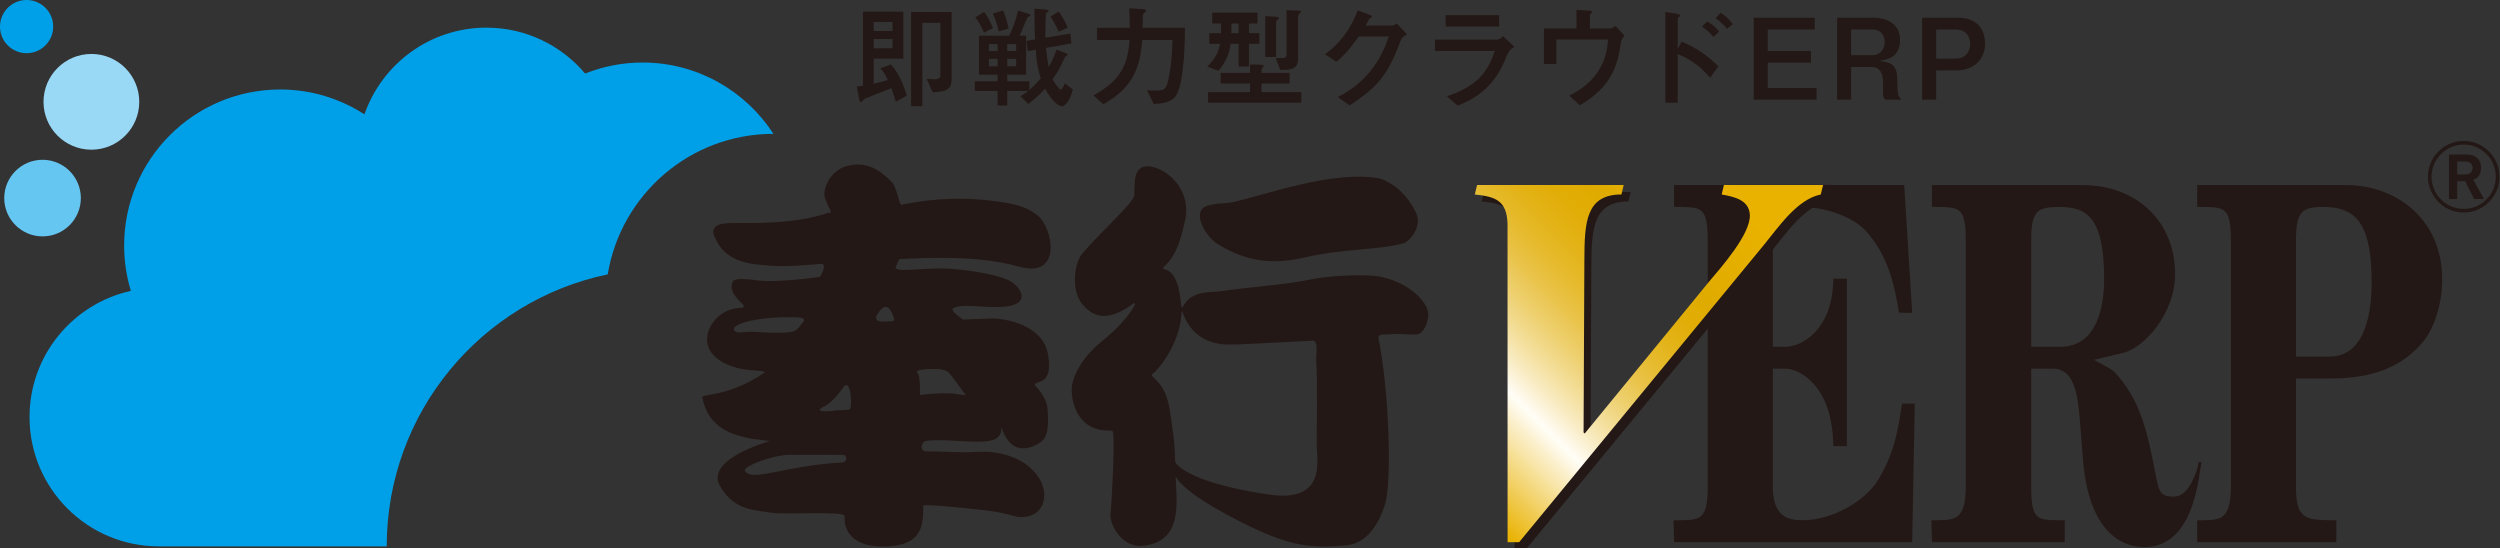
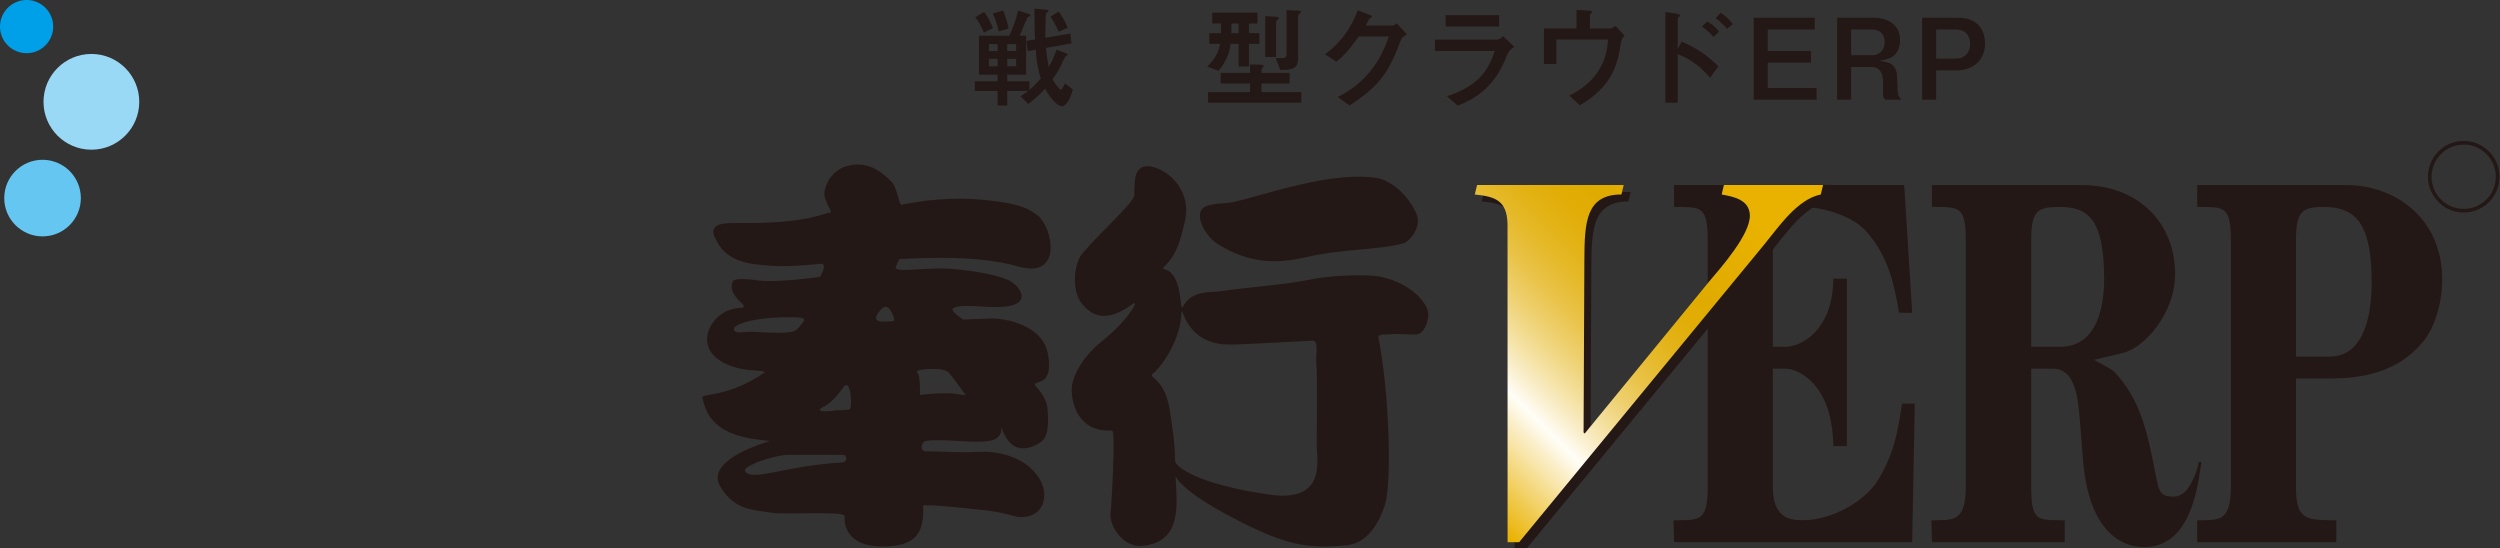
<svg xmlns="http://www.w3.org/2000/svg" version="1.1" x="0px" y="0px" width="912px" height="200px" viewBox="0 0 912 200" enable-background="new 0 0 912 200" xml:space="preserve">
  <rect x="0" y="0" width="912" height="200" fill="#333333" stroke="none" />
  <defs>
</defs>
  <circle fill="#00A0E9" cx="9.702" cy="9.702" r="9.702" />
  <path fill="#66C6F2" d="M29.492,72.258c0-7.708-6.259-13.968-13.967-13.968c-7.718,0-13.978,6.26-13.978,13.968  c0,7.718,6.26,13.977,13.978,13.977C23.233,86.235,29.492,79.976,29.492,72.258z" />
  <path fill="#99D9F6" d="M50.801,37.15c0,9.643-7.817,17.459-17.459,17.459S15.872,46.793,15.872,37.15  c0-9.652,7.827-17.469,17.469-17.469S50.801,27.499,50.801,37.15z" />
-   <path fill="#00A0E9" d="M221.703,100.083c4.781-29.076,30.008-51.257,60.443-51.257c-10.148-15.644-27.736-26.021-47.775-26.021  c-7.391,0-14.444,1.458-20.921,4.018c-8.65-10.228-21.566-16.735-36.01-16.735c-20.594,0-38.053,13.213-44.491,31.615  c-8.869-5.704-19.394-9.057-30.723-9.057c-31.446,0-56.941,25.495-56.941,56.941c0,5.754,0.873,11.299,2.46,16.527  c-21.14,4.663-36.972,23.491-36.972,46.029c0,26.051,21.12,47.17,47.16,47.17h83.14  C141.073,150.438,175.664,109.646,221.703,100.083z" />
-   <path fill="#231815" d="M318.721,30.544c2.331-0.526,4.057-1.012,5.158-1.349c-1.19-2.5-1.676-3.234-2.738-4.256l3.849-1.428  c3.194,3.393,5,8.64,5.813,11.378l-4.018,2.212c-0.446-1.508-0.734-2.54-1.597-4.95c-1.558,0.655-9.702,3.849-9.702,3.849  c-0.248,0.159-1.19,1.27-1.478,1.27c-0.407,0-0.576-0.942-0.655-1.398l-0.774-4.335c0.446,0,0.615,0,2.252-0.248V4.256h14.702  v17.112h-10.813V30.544z M325.605,11.299V8.025h-6.884v3.273H325.605z M318.721,17.608h6.884v-3.363h-6.884V17.608z M336.458,8.353  v30.385h-4.097V4.375h14.791v24.373c0,3.076-0.744,4.712-6.884,4.92l-2.212-4.88c0.694,0.04,2.619,0.119,2.867,0.119  c0.982,0,2.133-0.159,2.133-1.349V8.353H336.458z" />
  <path fill="#231815" d="M374.908,18.63l-0.446-3.73l3.145-0.526c-0.198-2.917-0.238-6.021-0.238-11.229l3.809,0.328  c0.893,0.079,1.349,0.129,1.349,0.536c0,0.168-0.734,0.615-0.823,0.734c-0.367,0.496-0.367,7.956-0.367,9.018l9.136-1.518  l0.407,3.601l-9.295,1.637c0.288,3.075,0.615,4.801,0.982,7.014c1.111-2.014,1.925-3.532,2.828-6.398l2.986,1.151  c1.032,0.406,1.15,0.406,1.15,0.654c0,0.208-0.903,0.695-0.982,0.863c-0.129,0.159-1.19,2.42-1.399,2.867  c-1.27,2.58-1.468,2.907-3.184,5.278c0.694,1.398,2.529,3.779,2.986,3.779c0.486,0,0.982-1.071,1.558-2.262l2.867,2.212  c-0.823,3.363-2.5,6.101-3.978,6.101c-1.835,0-4.503-3.353-6.18-6.378c-2.212,2.49-3.978,3.968-6.101,5.565l-2.877-2.867  c0.823-0.446,1.687-0.903,2.827-1.885h-7.619V38.5h-3.521v-5.327h-8.313v-3.522h8.313v-2.42h-6.795V13.025h11.012  c0.863-1.815,2.222-4.553,3.244-9.176l3.561,1.101c0.248,0.079,0.982,0.327,0.982,0.694c0,0.168-0.04,0.168-0.942,0.575  c-0.199,0.08-0.655,1.151-0.854,1.637c-0.992,2.46-1.934,4.633-2.172,5.168h2.371V27.23h-6.885v2.42h8.075v3.155  c1.795-1.518,3.154-3.036,4.137-4.176c-0.536-1.766-1.518-4.96-1.806-10.496L374.908,18.63z M359.016,4.335  c1.35,1.716,2.371,3.849,3.194,5.893l-3.273,1.687c-1.23-3.036-2.381-4.633-3.155-5.615L359.016,4.335z M363.927,16.09h-3.155v2.54  h3.155V16.09z M363.927,21.457h-3.155v2.708h3.155V21.457z M365.94,3.799c1.062,2.668,1.27,3.403,2.004,6.597l-3.601,1.061  c-0.456-2.242-1.398-4.91-2.133-6.507L365.94,3.799z M370.692,16.09h-3.244v2.54h3.244V16.09z M370.692,21.457h-3.244v2.708h3.244  V21.457z M386.257,4.176c2.292,3.562,2.788,4.742,3.234,5.972l-3.273,1.389c-0.536-1.22-0.823-1.915-2.956-5.486L386.257,4.176z" />
-   <path fill="#231815" d="M432.286,10.148c-0.04,3.69-0.159,19.79-3.234,24.661c-1.766,2.748-5.119,2.946-8.194,3.115l-2.42-4.96  c0.744,0.049,1.646,0.08,2.579,0.08c2.748,0,3.819-0.278,4.395-1.429c0.893-1.756,2.163-8.68,2.292-17.042h-10.981  c-0.863,9.672-2.986,17.132-14.215,23.471l-3.641-3.234c11.011-5.982,12.618-12.489,13.184-20.237h-11.874v-4.424h11.963  c0-1.964-0.04-2.619-0.208-7.123l4.752,0.288c1.23,0.079,1.389,0.288,1.389,0.536c0,0.288-0.079,0.367-0.813,0.982  c-0.288,0.238-0.367,0.694-0.367,1.31c0,1.021,0,3.025-0.089,4.008H432.286z" />
  <path fill="#231815" d="M441.154,15.971v-3.849h4.266V8.591h-3.194V4.623h16.497v3.968h-3.105v3.531h3.81v3.849h-3.81v8.273h-3.77  v-8.273h-2.907c-0.615,4.008-1.557,6.26-4.424,9.871l-4.097-1.558c3.065-3.115,3.968-4.96,4.672-8.313H441.154z M470.448,26.576  v3.889h-10.248v3.155h14.503v3.849h-33.996v-3.849h15.316v-3.155h-10.733v-3.889h10.733v-3.065l3.69,0.079  c0.486,0,1.309,0.119,1.309,0.526c0,0.208-0.208,0.417-0.575,0.744c-0.159,0.159-0.248,0.407-0.248,0.734v0.982H470.448z   M449.229,8.591v3.531h2.619V8.591H449.229z M465.24,6.101c0.694,0.04,1.31,0.08,1.31,0.486c0,0.208-0.248,0.367-0.655,0.694  c-0.367,0.288-0.367,0.575-0.367,0.823v12.698h-3.978V5.893L465.24,6.101z M465.369,21.169h2.53c1.111,0,1.438-0.536,1.438-1.31  V3.72l4.097,0.129c0.903,0.03,1.19,0.119,1.19,0.446c0,0.248-0.288,0.446-0.496,0.615c-0.367,0.288-0.575,0.486-0.575,1.021v15.406  c0,3.115-1.558,4.177-5.654,4.177h-0.854L465.369,21.169z" />
  <path fill="#231815" d="M507.876,9.295c0.496,0,0.694,0,1.597-0.784l3.77,3.978c-1.756,1.19-1.924,1.27-2.578,3.065  c-4.346,11.676-8.154,16.219-18.313,22.905l-4.335-3.075c9.95-4.92,15.723-13.064,18.59-22.082h-10.972  c-0.952,1.399-4.226,6.19-8.115,9.226l-4.137-2.708c5.565-4.057,9.503-9.543,11.914-16.061l3.77,1.438  c1.28,0.486,1.438,0.575,1.438,0.853c0,0.208-0.327,0.377-0.823,0.615c-0.119,0.049-1.23,2.212-1.468,2.628H507.876z" />
  <path fill="#231815" d="M523.471,18.59v-4.137h22.398c0.615,0,1.151,0,2.461-1.27l4.097,3.889c-1.845,1.23-2.212,1.885-2.827,3.482  c-3.849,9.751-9.463,14.711-17.816,17.985l-3.928-3.403c10.197-3.521,14.74-8.025,17.399-16.546H523.471z M546.902,5.525v4.137  H527.36V5.525H546.902z" />
  <path fill="#231815" d="M575.104,3.601l4.019,0.248c1.468,0.079,1.637,0.119,1.637,0.526c0,0.168-0.04,0.288-0.367,0.575  c-0.377,0.288-0.377,0.407-0.377,0.694v4.752h7.043c0.863,0,1.687-0.496,2.302-0.942l3.273,3.571  c-1.102,1.062-1.19,1.795-1.35,2.817c-1.189,7.867-3.362,15.862-14.949,22.568l-3.898-3.522  c13.233-6.349,13.968-17.162,14.176-20.475h-18.838v8.968h-4.554V10.396h11.884V3.601z" />
  <path fill="#231815" d="M613.505,15.188c5.118,2.173,9.345,5,13.353,9.007l-2.986,4.147c-4.881-5.575-8.641-7.212-11.834-8.641  v17.767h-4.514V4.335l3.689,0.615c1.23,0.208,1.677,0.367,1.677,0.694c0,0.208-0.198,0.407-0.367,0.536  c-0.485,0.407-0.485,0.446-0.485,0.694v10.981L613.505,15.188z M625.052,13.472c-1.142-1.429-2.49-2.589-4.177-3.77l1.925-1.885  c2.252,1.27,3.442,2.58,4.345,3.72L625.052,13.472z M630.051,10.555c-1.101-1.309-2.33-2.529-4.176-3.928l1.806-1.924  c0.981,0.575,2.539,1.637,4.464,4.057L630.051,10.555z" />
  <path fill="#231815" d="M661.995,6.468v4.295h-17.122v7.827h15.772v4.266h-15.772v9.255h17.816v4.255h-22.936V6.468H661.995z" />
  <path fill="#231815" d="M683.292,6.468c5.446,0,9.831,2.49,9.831,8.105c0,6.795-5.367,7.331-7.787,7.579  c4.176,0.576,6.637,1.19,6.766,6.349c0.119,5.654,0.119,6.517,1.597,7.866h-5.902c-0.615-0.446-0.863-1.101-0.863-1.924v-4.792  c0-2.748-1.19-5.198-4.136-5.198h-7.49v11.914h-5.129V6.468H683.292z M675.307,20.147h7.619c2.737,0,4.622-1.964,4.622-4.791  c0-2.659-1.508-4.593-4.622-4.593h-7.619V20.147z" />
  <path fill="#231815" d="M714.263,6.468c6.677,0,9.87,3.889,9.87,9.414c0,6.805-5.277,9.791-10.237,9.791h-7.579v10.694h-5.119V6.468  H714.263z M706.317,21.368h7.133c3.76,0,5.238-2.659,5.238-5.317c0-2.659-1.35-5.288-5.238-5.288h-7.133V21.368z" />
  <path fill="#231815" d="M328.056,94.518c9.691-0.466,28.688-1.478,43.4,2.698c16.626,4.722,12.43-14.523,7.073-18.63  c-3.403-2.628-6.815-3.849-12.291-4.732c-13.709-2.202-25.197-1.587-37.31,0.804c-1.081,0.208-1.498-6.22-3.849-8.501  c-3.571-3.492-8.978-8.204-17.34-5.178c-2.986,1.101-6.736,4.911-7.043,9.811c-0.109,1.458,1.905,5.248,1.637,4.811  c1.726,2.659,0,1.994,0,1.994c-11.567,3.779-22.39,3.779-33.927,3.779c-3.502,0-9.305-0.089-8.005,4.315  c0.982,2.212,2.847,8.085,12.142,10.208c2.768,0.635,7.807,1.012,10.138,1.141c5.625,0.327,16.467-0.774,16.467-0.774  c3.185-0.496,0,4.712,0,4.712c-7.529,1.17-18.362,1.895-22.132,1.389c-5.257-0.764-9.404-0.854-9.672,0.347  c-2.599,5.694,7.668,9.454,2.609,9.613c-6.686,0.198-12.231,5.982-12.013,11.834c0.248,6.875,8.809,10.089,14.444,10.724  c4.087,0.446,7.142,0.337,6.378,1.111c-13.154,8.978-22.836,7.549-22.548,8.978c2.014,11.189,11.13,13.888,18.481,15.148  c4.196,0.605,6.23,0.764,6.23,0.764s-23.689,6.478-18.352,16.239c5.139,9.414,13.263,8.928,19.076,9.93  c4.494,0.784,26.754-0.783,26.467,1.25c0,0-1.577,11.537,14.88,11.041c11.577-0.326,14.186-5.505,13.739-14.811  c-0.03-0.783,13.313,0.635,19.523,1.27c11.487,1.161,13.471,2.738,15.763,2.838c8.809,0.308,10.823-7.906,7.232-13.878  c-3.909-6.468-10.813-8.988-17.063-9.781c-3.442-0.427-6.508,0-10,0c-4.613,0-9.523-0.328-14.285-0.328  c-2.599,0-1.885-3.432-0.159-3.77c5.992-1.082,17.787,1.101,23.719-0.159c5.823-1.22,2.917-7.341,4.196-3.938  c3.333,8.988,9.553,7.242,13.452,4.881c3.353-2.014,3.452-6.121,3.026-12.43c-0.288-4.494-4.454-8.512-4.454-8.512  c-1.181-2.52,6.884,1.22,4.613-11.527c-1.905-10.406-14.612-12.876-20.108-13.015c-1.151-0.03-10.813,0.407-10.813,0.407  s-5.396-3.462-3.512-4.266c3.898-1.607,10-0.02,17.41-0.357c11.954-0.536,7.014-7.976,1.925-10.079  c-6.071-2.52-17.728-3.73-21.775-3.908c-10.257-0.397-20.683,2.053-18.372-1.24L328.056,94.518z M274.27,121.015  c-3.254,0-6.418,1.002-6.557-1.052c-0.129-1.656,7.718-4.305,20.019-4.236c3.472,0.04,5.615-0.069,5.615,1.181  c-1.161,1.587-2.53,3.76-4.315,4.107C284.329,121.888,276.591,121.015,274.27,121.015z M307.174,168.7  c-21.467,1.25-33.569,7.47-35.494,2.847c0.208-1.825,10.268-5.446,15.763-5.615c3.045-0.079,19.949,0,19.949,0  C308.96,165.774,309.416,168.571,307.174,168.7z M309.932,149.386c0,0-3.254,0.348-5.377,0.318c1.31,0.03-9.523,1.359-3.819-1.488  c1.855-0.942,4.623-3.512,6.805-6.785C310.428,137.105,311.063,148.89,309.932,149.386z M341.954,134.625  c0.545,0.03,2.946,0.258,3.889,1.062c1.17,1.012,5.783,7.559,5.783,7.559c1.805,1.646-1.577,0.496-3.898,0.297  c-5.139-0.387-12.142,0.546-12.142,0.546c0.139-1.736,0-7.163-0.794-7.877C332.867,134.496,340.357,134.585,341.954,134.625z   M322.054,117.305c-2.312,0.159-2.956-1.19-2.083-2.52c2.182-3.402,4.047-4.573,6.081,1.012  C326.677,117.602,325.834,117.086,322.054,117.305z" />
  <path fill="#231815" d="M504.038,101.036c-5.238-1.21-19.195-0.426-24.632,0.675c-11.358,2.331-23.808,3.016-31.625,4.206  c-6.11,0.922-8.373,0.248-11.993,1.845c-5.208,2.321-4.355,8.154-5.208,0.952c-1.617-13.224-7.936-9.454-6.012-11.299  c4.9-4.732,6.042-9.861,7.668-16.616c3.442-14.186-11.646-22.786-16.17-19.414c-1.617,1.21-2.271,2.788-2.271,9.771  c0,2.639-12.043,13.154-18.967,21.338c-3.115,3.67-3.918,13.292-0.347,18.024c3.68,4.782,9.047,7.54,18.868,0.268  c2.133-1.538-0.883,4.801-9.692,12.301c-2.054,1.756-9.662,7.182-12.281,16.1c-1.24,4.207,0.159,14.007,7.678,16.944  c3.601,1.389,5.525,0.665,6.736,1.061c1.121,0.328-0.179,26.011-0.685,30.068c-0.526,4.365,4.424,12.381,11.299,11.874  c15.257-1.171,12.847-15.644,12.45-25.425c0.893,1.964,5.248,7.271,23.084,16.318c17.35,8.879,25.326,10.248,39.412,8.879  c7.034-0.715,11.369-7.252,13.78-14.454c2.846-8.184,1.467-43.063-2.193-60.621c-0.436-2.083,0.893-1.627,3.492-1.845  c4.424-0.397,8.303,0.218,10.466,0c2.183-0.238,3.997-3.74,4.146-6.984C521.268,110.579,514.602,103.407,504.038,101.036z   M462.839,180.405c-26.139-3.818-34.174-10.118-34.174-12.419c0-6.091-1.082-13.233-2.113-19.384  c-1.845-10.476-7.877-11.001-6.062-12.222c1.974-1.359,9.643-10.515,10.446-21.338c0.496-6.567-0.139,10.664,17.668,10.664  c3.105,0,7.242-0.248,29.72-1.399c2.937-0.685,1.647,4.484,1.825,7.172c0.516,6.815,0.169,25.008,0.169,30.593  S484.197,183.57,462.839,180.405z" />
  <path fill="#231815" d="M443.833,88.794c12.42,7.916,22.876,7.212,32.062,5.139c14.493-3.343,26.307-2.58,35.95-5.139  c2.609-0.734,6.994-6.309,4.802-10.972c-4.494-9.623-11.884-12.469-13.938-12.827c-16.794-2.777-40.146,5.823-52.546,8.641  c-4.077,0.922-5.505,0.188-9.612,1.389C434.23,76.88,439.795,86.195,443.833,88.794z" />
  <path fill="#231815" d="M693.57,149.188c-1.27,7.966-2.718,16.993-8.888,26.565c-4.098,6.408-15.477,14.027-27.261,14.027  c-5.298,0-10.704-1.458-10.704-12.271c0,0,0-39.908,0-43.022c2.113,0,4.702,0,4.702,0c4.583,0,16.566,5.614,17.32,26.625l0.06,1.627  h4.94v-61.087h-4.921l-0.079,1.637c-0.645,17.132-11.587,23.213-17.32,23.213c0,0-2.589,0-4.702,0c0-3.075,0-38.728,0-38.728  c0-9.285,2.679-12.271,11.012-12.271c6.756,0,17.359,2.976,22.578,8.363c8.928,9.454,11.041,21.963,12.182,28.679l0.258,1.488  l2.182,0.089h2.64l-2.917-46.614h-2.331h-81.632v7.956l2.361,0.04c7.618,0.139,9.92,0.168,9.92,12.271v89.736  c0,12.093-2.738,12.143-10.069,12.271l-2.41,0.05l0.237,7.946h86.841l0.933-50.533h-4.613L693.57,149.188z" />
  <path fill="#231815" d="M552.487,84.072c-0.308-8.283-4.216-9.821-11.963-10.584l0.833-3.462h53.519l-0.823,3.462  c-12.896,0-13.481,10.009-13.531,23.659l-0.288,63.151l0.387,0.377l45.444-55.443c4.425-5.188,15.118-17.301,14.86-24.235  c-0.219-5.585-5.854-6.746-10.307-7.509l1.339-6.042h36.188l-1.34,6.042c-8.59,1.726-15.336,11.735-20.663,18.283l-89.419,108.564  h-4.227L552.487,84.072z" />
  <linearGradient id="SVGID_1_" gradientUnits="userSpaceOnUse" x1="515.667" y1="163.485" x2="638.357" y2="40.794">
    <stop offset="0.006" style="stop-color:#E9B200" />
    <stop offset="0.225" style="stop-color:#FFFDF7" />
    <stop offset="0.248" style="stop-color:#FCF5E0" />
    <stop offset="0.31" style="stop-color:#F5E2A5" />
    <stop offset="0.373" style="stop-color:#EED173" />
    <stop offset="0.434" style="stop-color:#E9C349" />
    <stop offset="0.494" style="stop-color:#E5B929" />
    <stop offset="0.551" style="stop-color:#E2B113" />
    <stop offset="0.605" style="stop-color:#E1AD05" />
    <stop offset="0.652" style="stop-color:#E0AB00" />
    <stop offset="0.848" style="stop-color:#E9B200" />
    <stop offset="1" style="stop-color:#E9B200" />
  </linearGradient>
  <path fill="url(#SVGID_1_)" d="M549.948,81.543c-0.318-8.283-4.217-9.801-11.943-10.595l0.832-3.452h53.489l-0.823,3.452  c-12.896,0-13.471,10.009-13.521,23.669l-0.297,63.141l0.416,0.387l45.395-55.443c4.424-5.208,15.108-17.3,14.851-24.234  c-0.208-5.595-5.843-6.726-10.287-7.52l0.823-3.452h36.178l-0.843,3.452c-8.571,1.746-15.316,11.765-20.644,18.272l-89.39,108.565  h-4.216L549.948,81.543z" />
  <path fill="#231815" d="M856.01,67.506h-52.04h-2.44v7.956l2.381,0.04c7.619,0.139,9.92,0.168,9.92,12.271v89.736  c0,12.073-3.948,12.152-9.93,12.271l-2.371,0.05v7.946h50.761v-7.946l-2.371-0.05c-9.166-0.139-12.341-0.773-12.341-12.271  c0,0,0-36.366,0-39.441c3.453,0,13.006,0,13.006,0c21.14,0,29.225-8.859,32.677-12.628c4.603-4.95,7.648-14.354,7.648-23.54  C890.91,79.321,873.341,67.506,856.01,67.506z M837.579,87.772c0-10.733,2.163-12.271,10.148-12.271  c12.708,0,17.439,7.5,17.439,27.647c0,10.059-2.004,26.933-15.307,26.933c0,0-8.878,0-12.281,0  C837.579,126.977,837.579,87.772,837.579,87.772z" />
  <path fill="#231815" d="M803.077,168.542l-0.733-0.03h-0.229c0,0-0.139,0.794-0.466,2.093c-0.367,1.558-1.071,3.105-1.627,4.315  c-2.738,5.853-5.555,6.687-9.057,6.101c-4.197-0.684-3.532-3.957-6.438-16.982c-0.01-0.02-0.169-0.744-0.169-0.744  c-1.775-7.569-4.206-17.945-12.529-27.072c-0.992-1.21-1.895-1.687-6.963-4.415c0,0-0.655-0.357-1.022-0.545  c4.385-1.042,10.862-2.58,10.862-2.58c7.49-1.865,18.77-14.265,18.77-28.748c0-19.086-13.968-32.429-33.947-32.429H707.18h-2.44  v7.956l2.381,0.04c7.679,0.139,9.989,0.188,9.989,12.271v89.736c0,12.073-4.037,12.152-10.128,12.271l-2.421,0.05l0.229,7.946h48.42  v-7.946l-2.391-0.05c-7.738-0.129-9.831-0.168-9.831-12.271c0,0,0-39.908,0-43.022c2.877,0,8.045,0,8.045,0  c2.748,0,5.05,1.408,6.487,3.938c2.431,4.474,2.719,8.075,4.038,25.366l0.258,3.264c2.163,29.344,16.309,32.518,22.29,32.518  c16.299,0,19.266-19.711,20.703-29.205L803.077,168.542z M751.473,126.51c0,0-7.271,0-10.485,0c0-3.085,0-38.738,0-38.738  c0-10.833,2.083-12.271,10.347-12.271c10.287,0,16.249,4.295,16.249,26.219C767.583,110.976,765.491,126.51,751.473,126.51z" />
  <path fill="#231815" d="M898.766,77.505c3.472,0,6.785-1.33,9.216-3.79c2.489-2.49,3.829-5.734,3.829-9.255  c0-3.492-1.34-6.726-3.829-9.196c-2.431-2.5-5.744-3.859-9.216-3.859c-7.192,0-13.064,5.882-13.064,13.055  c0,3.521,1.418,6.766,3.858,9.255C892.02,76.176,895.254,77.505,898.766,77.505z M887.021,64.46c0-3.135,1.25-6.051,3.462-8.263  c2.231-2.252,5.158-3.452,8.283-3.452c3.175,0,6.081,1.2,8.273,3.452c2.241,2.212,3.432,5.128,3.432,8.263  c0,6.488-5.188,11.735-11.705,11.735c-3.125,0-6.052-1.19-8.283-3.432C888.271,70.562,887.021,67.615,887.021,64.46z" />
-   <path fill="#231815" d="M902.555,72.595l-3.254-6.487h-2.916v6.487h-2.996V56.366h6.468c3.115,0,5.238,1.776,5.238,4.692  c0,2.589-1.131,3.988-2.857,4.503l3.929,7.033H902.555z M899.332,58.905h-2.946v4.742h2.976c1.567,0,2.648-0.863,2.648-2.44  C902.009,59.749,900.859,58.905,899.332,58.905z" />
</svg>